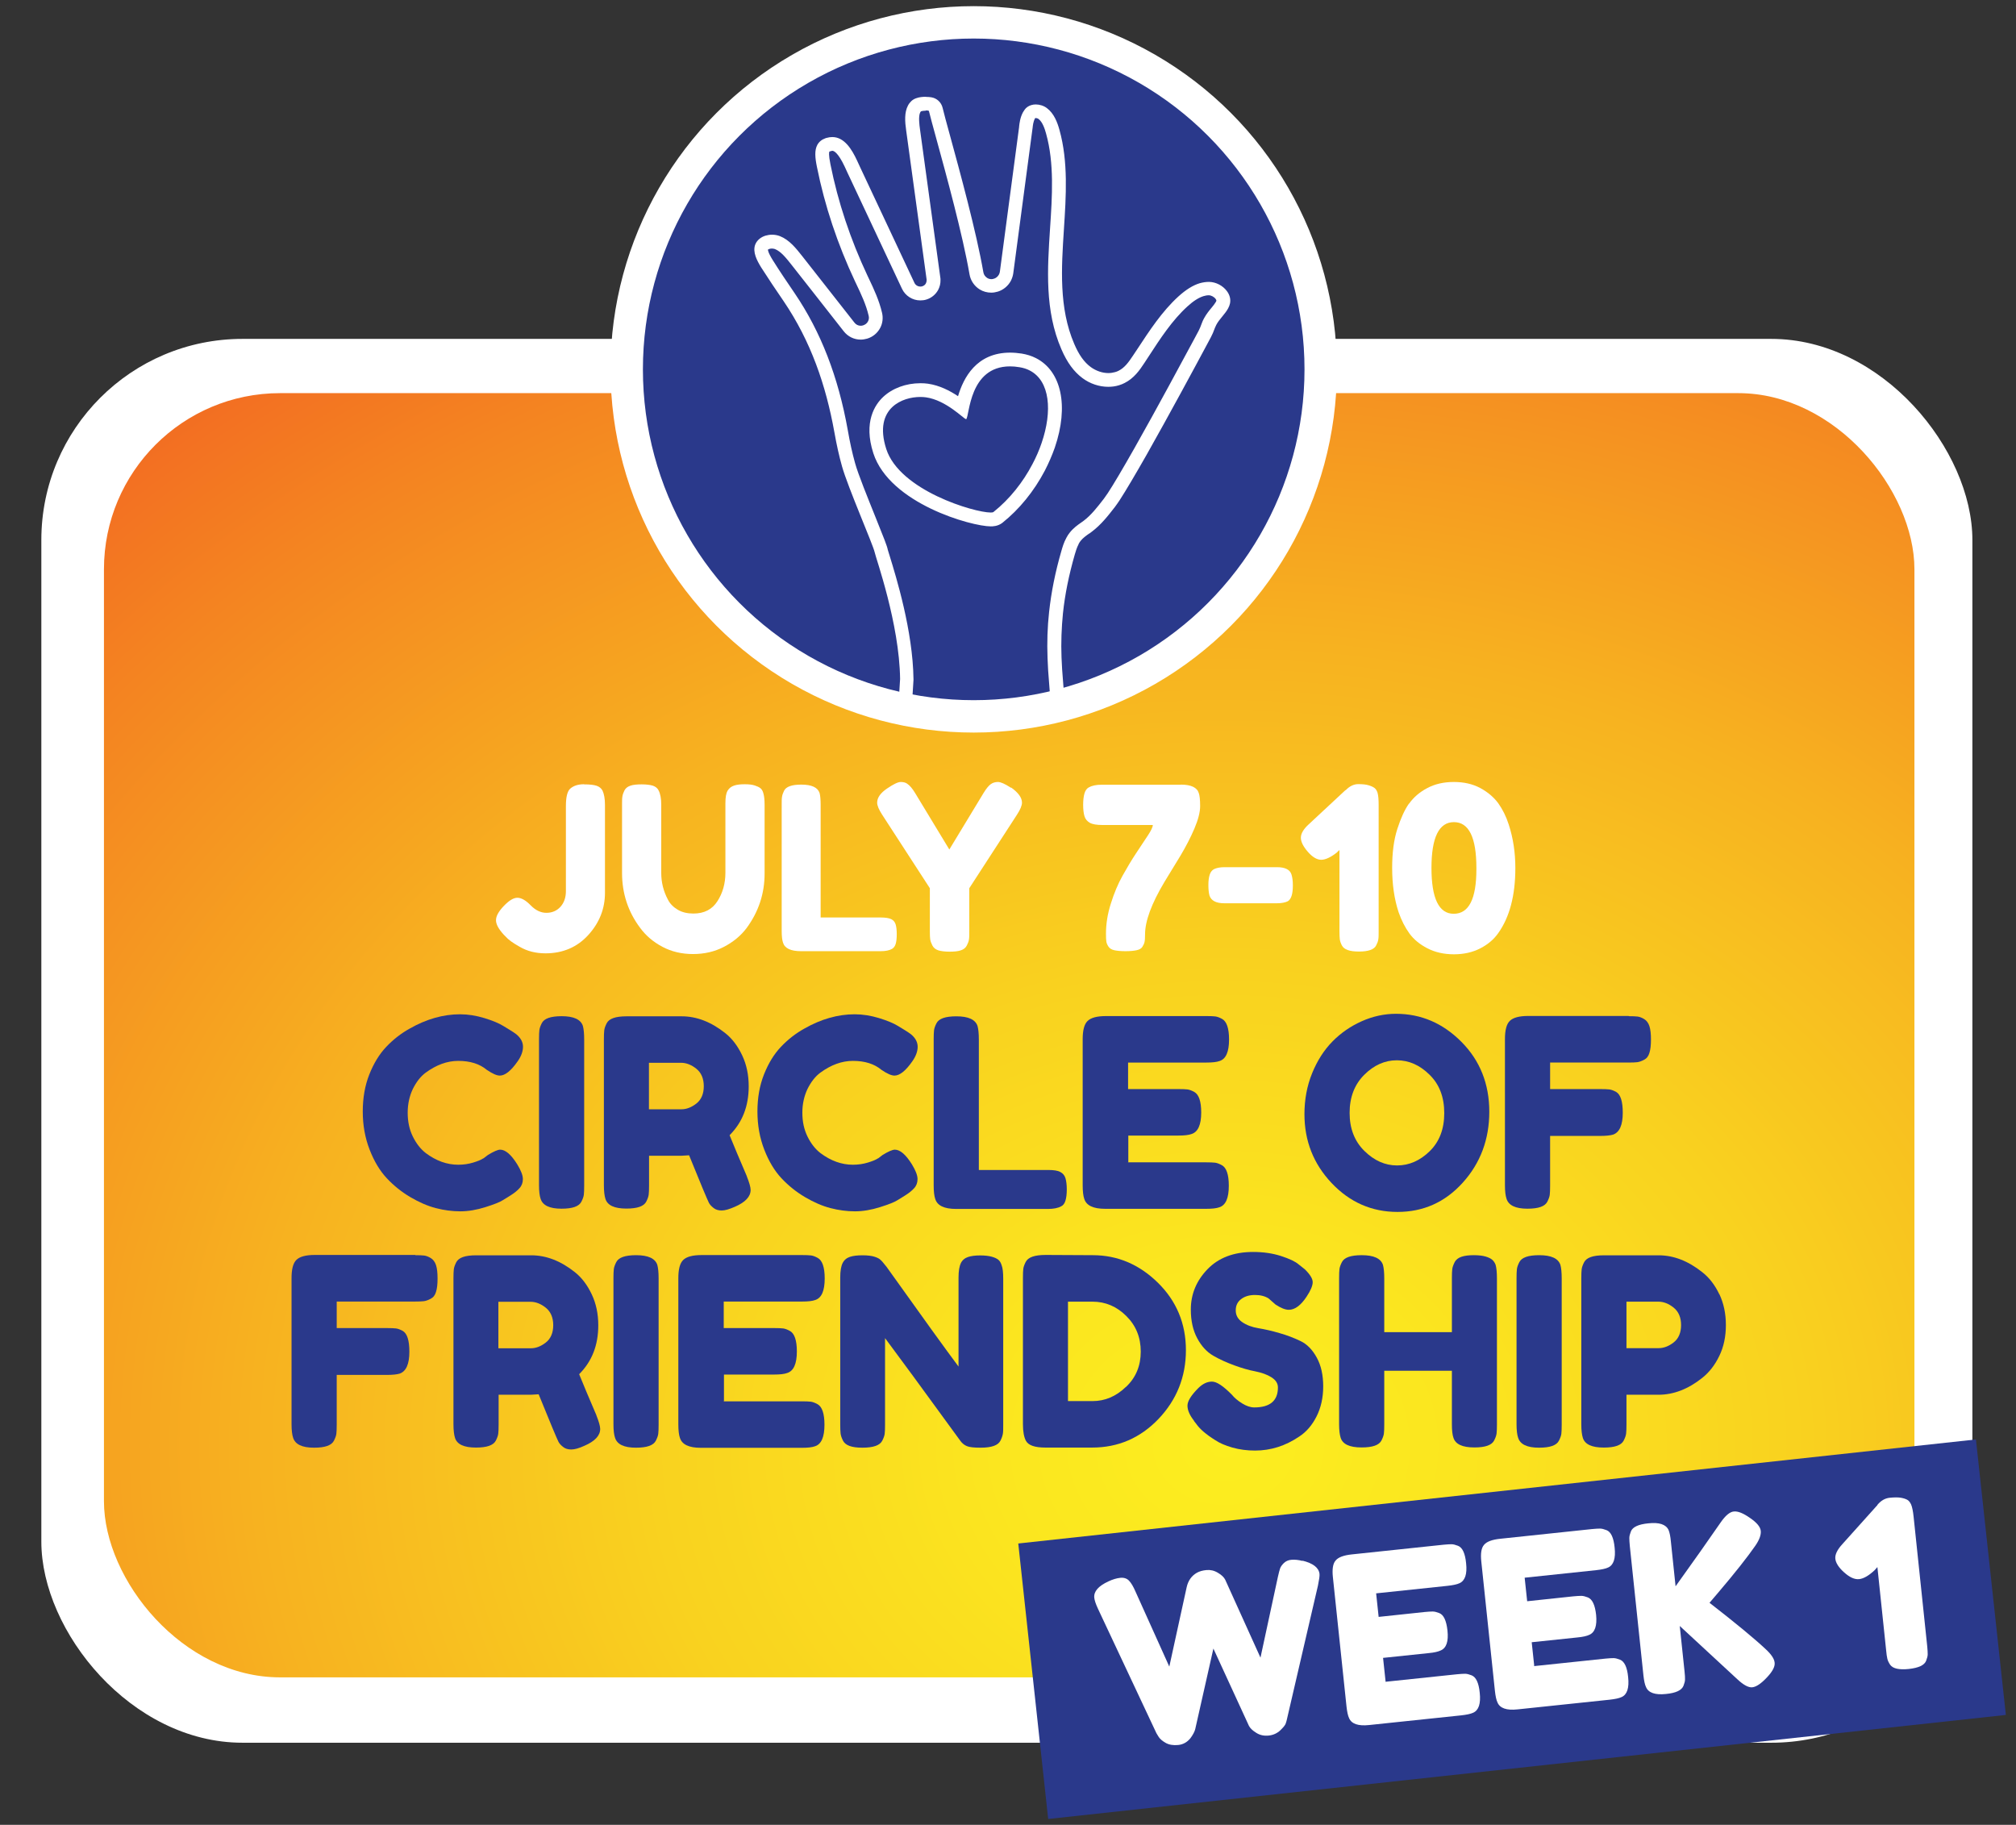
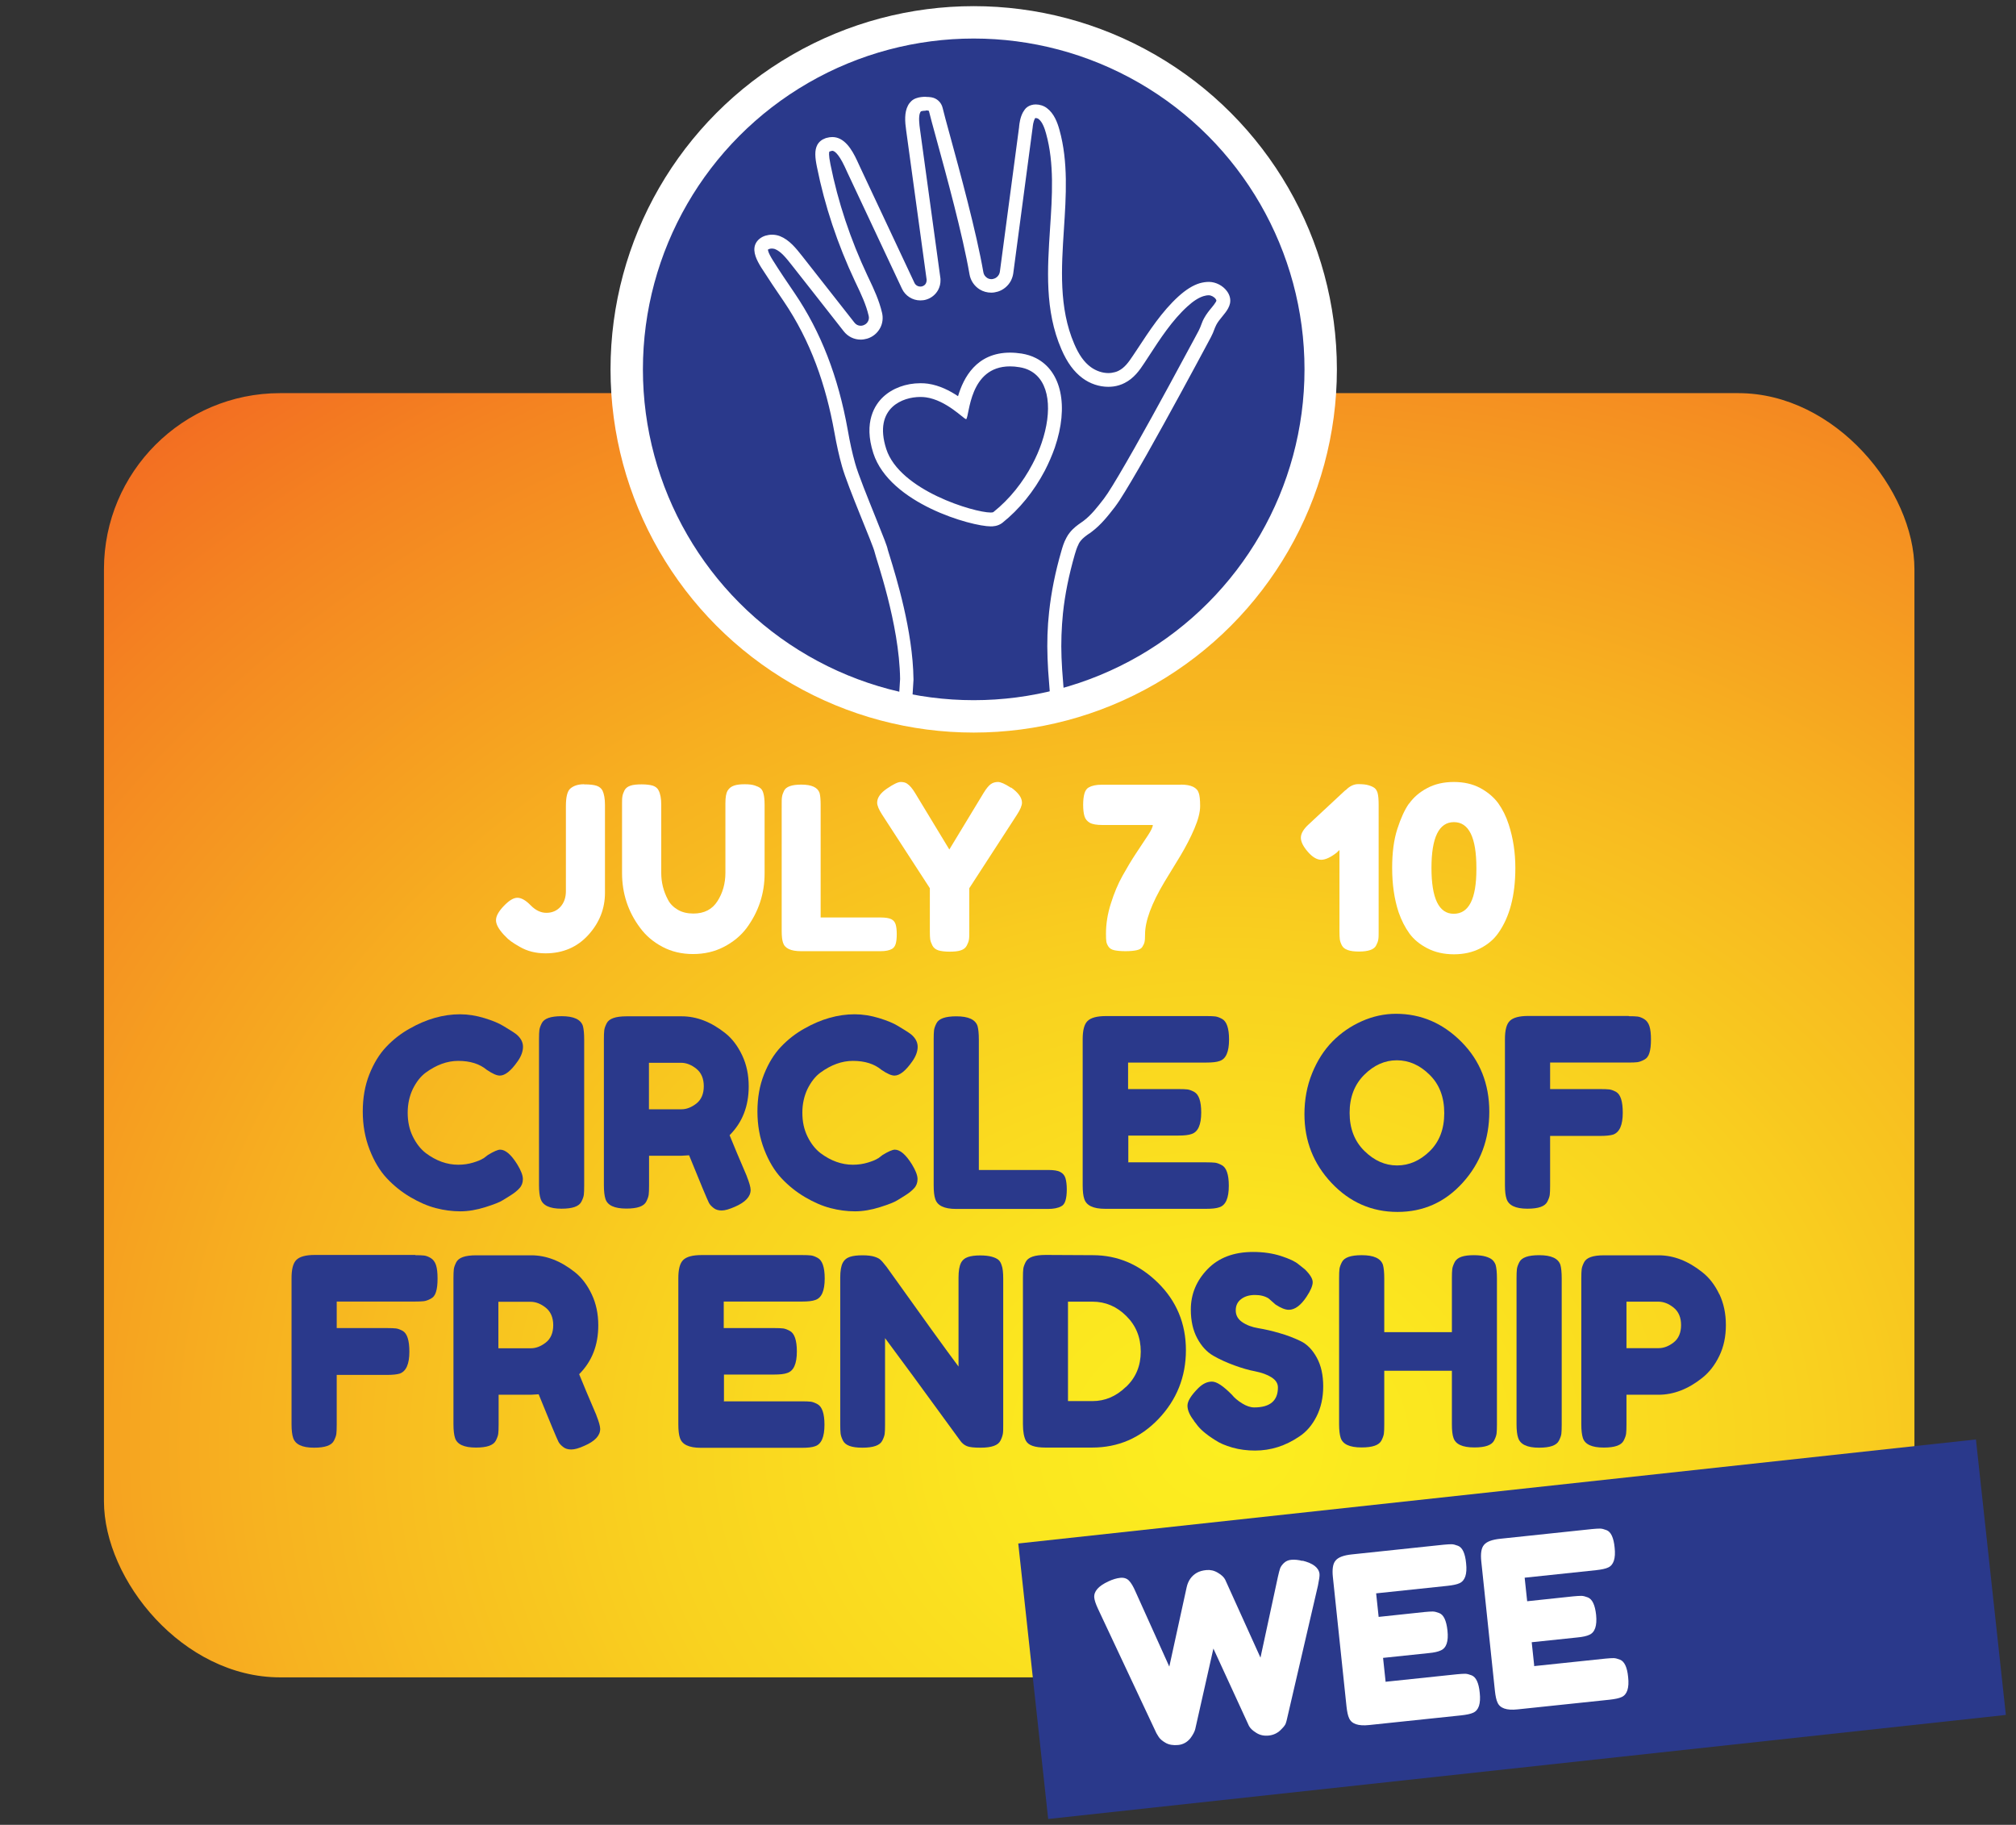
<svg xmlns="http://www.w3.org/2000/svg" id="a" viewBox="0 0 168.72 152.71">
  <rect x="0" y="0" width="168.72" height="152.71" fill="#333333" stroke="none" />
  <defs>
    <style>.d{fill:none;}.e{fill:url(#b);}.f{stroke:#fff;stroke-miterlimit:10;stroke-width:2.71px;}.f,.g{fill:#2a398b;}.h{fill:#fff;}.i{clip-path:url(#c);}</style>
    <radialGradient id="b" cx="547.29" cy="487.66" fx="547.29" fy="487.66" r="153.13" gradientTransform="translate(-502.72 -367.13) scale(1.04 .86)" gradientUnits="userSpaceOnUse">
      <stop offset="0" stop-color="#fcee1f" />
      <stop offset=".12" stop-color="#fbe61f" />
      <stop offset=".3" stop-color="#f9d21f" />
      <stop offset=".51" stop-color="#f7b220" />
      <stop offset=".75" stop-color="#f48421" />
      <stop offset="1" stop-color="#f04e23" />
    </radialGradient>
    <clipPath id="c">
      <circle class="d" cx="81.49" cy="30.91" r="29.04" />
    </clipPath>
  </defs>
-   <rect class="h" x="3.46" y="28.36" width="161.61" height="117.48" rx="16.83" ry="16.83" />
  <rect class="e" x="8.7" y="32.89" width="151.52" height="107.47" rx="14.74" ry="14.74" transform="translate(168.92 173.26) rotate(180)" />
  <path class="g" d="M40.46,96.94l.38-.29c.48-.29.82-.44,1.02-.44.44,0,.92.41,1.43,1.23.31.51.47.92.47,1.23s-.1.57-.29.77c-.19.21-.42.39-.67.55s-.5.32-.74.46c-.23.15-.71.34-1.44.57-.73.23-1.43.35-2.1.35s-1.36-.09-2.05-.27c-.69-.18-1.4-.49-2.13-.92-.73-.43-1.39-.96-1.97-1.58-.58-.62-1.06-1.42-1.44-2.4s-.57-2.04-.57-3.18.18-2.18.55-3.11.84-1.7,1.42-2.31c.58-.61,1.23-1.12,1.97-1.53,1.39-.79,2.8-1.19,4.2-1.19.67,0,1.35.11,2.04.32.69.21,1.21.43,1.57.65l.51.31c.26.16.46.29.6.4.37.31.55.66.55,1.04s-.15.8-.45,1.22c-.55.79-1.05,1.19-1.49,1.19-.26,0-.62-.16-1.09-.48-.6-.5-1.39-.75-2.39-.75-.92,0-1.83.33-2.73.99-.43.32-.78.78-1.07,1.36-.28.59-.43,1.25-.43,1.99s.14,1.4.43,1.99.65,1.05,1.09,1.39c.87.65,1.77.97,2.71.97.44,0,.86-.06,1.25-.18s.67-.23.84-.35Z" />
  <path class="g" d="M45.11,86.97c0-.34.01-.59.03-.76.02-.17.09-.36.2-.58.2-.4.75-.59,1.67-.59,1,0,1.59.27,1.77.81.07.25.11.63.11,1.14v12.23c0,.35-.01.61-.03.77s-.09.35-.2.57c-.2.4-.75.59-1.67.59-1,0-1.58-.28-1.75-.84-.08-.23-.13-.61-.13-1.12v-12.23Z" />
  <path class="g" d="M62.5,98.44c.21.53.32.91.32,1.14,0,.56-.44,1.03-1.32,1.41-.46.2-.82.31-1.1.31s-.51-.07-.68-.21c-.18-.14-.31-.28-.39-.43-.14-.28-.7-1.61-1.66-3.98l-.66.04h-2.69v2.49c0,.34-.01.59-.03.76-.02.17-.09.36-.2.58-.2.4-.75.59-1.67.59-1,0-1.58-.27-1.75-.81-.08-.25-.13-.63-.13-1.14v-12.21c0-.34.01-.59.03-.76.02-.17.09-.36.2-.58.2-.4.75-.59,1.67-.59h4.61c1.25,0,2.47.47,3.65,1.41.57.45,1.04,1.07,1.41,1.85s.55,1.64.55,2.6c0,1.66-.53,3.02-1.6,4.09.31.78.8,1.93,1.45,3.45ZM54.31,92.83h2.73c.41,0,.83-.16,1.24-.48.41-.32.62-.81.62-1.45s-.21-1.13-.62-1.46c-.41-.33-.84-.5-1.28-.5h-2.69v3.89Z" />
  <path class="g" d="M73.49,96.94l.38-.29c.48-.29.82-.44,1.02-.44.44,0,.92.41,1.43,1.23.31.51.47.92.47,1.23s-.1.57-.29.77c-.19.21-.42.39-.67.55s-.5.32-.74.46c-.23.15-.71.34-1.44.57-.73.23-1.43.35-2.1.35s-1.36-.09-2.05-.27c-.69-.18-1.4-.49-2.13-.92-.73-.43-1.39-.96-1.97-1.58-.58-.62-1.06-1.42-1.44-2.4s-.57-2.04-.57-3.18.18-2.18.55-3.11.84-1.7,1.42-2.31c.58-.61,1.23-1.12,1.97-1.53,1.39-.79,2.8-1.19,4.2-1.19.67,0,1.35.11,2.04.32.69.21,1.21.43,1.57.65l.51.31c.26.16.46.29.6.4.37.31.55.66.55,1.04s-.15.8-.45,1.22c-.55.79-1.05,1.19-1.49,1.19-.26,0-.62-.16-1.09-.48-.6-.5-1.39-.75-2.39-.75-.92,0-1.83.33-2.73.99-.43.32-.78.78-1.07,1.36-.28.59-.43,1.25-.43,1.99s.14,1.4.43,1.99.65,1.05,1.09,1.39c.87.65,1.77.97,2.71.97.44,0,.86-.06,1.25-.18s.67-.23.84-.35Z" />
  <path class="g" d="M81.92,97.91h5.8c.47,0,.81.05,1.02.17.21.11.36.28.43.52.07.24.11.55.11.94s-.04.7-.11.93c-.07.24-.19.4-.36.48-.27.15-.64.22-1.11.22h-7.68c-1,0-1.58-.28-1.75-.84-.08-.23-.13-.61-.13-1.12v-12.23c0-.34.01-.59.03-.76.02-.17.09-.36.2-.58.2-.4.75-.59,1.67-.59,1,0,1.59.27,1.77.81.07.25.11.63.11,1.14v10.91Z" />
  <path class="g" d="M94.38,97.27h6.57c.33,0,.57.01.74.03.16.02.35.09.57.21.38.21.58.78.58,1.72,0,1.03-.26,1.63-.79,1.8-.24.09-.61.13-1.11.13h-8.45c-1,0-1.58-.28-1.75-.84-.08-.23-.13-.61-.13-1.12v-12.23c0-.75.13-1.26.41-1.53s.78-.41,1.54-.41h8.41c.33,0,.57.01.74.03.16.02.35.09.57.21.38.21.58.78.58,1.72,0,1.03-.26,1.63-.79,1.8-.24.09-.61.13-1.11.13h-6.55v2.22h4.23c.33,0,.57.01.74.03.16.02.35.09.57.21.38.21.58.78.58,1.72,0,1.03-.27,1.63-.81,1.8-.24.09-.61.13-1.11.13h-4.18v2.22Z" />
  <path class="g" d="M116.83,84.84c2.11,0,3.93.79,5.48,2.35s2.33,3.52,2.33,5.84-.74,4.3-2.22,5.94c-1.48,1.64-3.3,2.45-5.46,2.45s-4-.81-5.52-2.42c-1.52-1.61-2.27-3.53-2.27-5.76,0-1.22.21-2.36.64-3.42s1-1.95,1.71-2.67c.71-.72,1.53-1.28,2.45-1.69.92-.41,1.88-.62,2.86-.62ZM112.95,93.13c0,1.31.41,2.37,1.23,3.18.82.81,1.73,1.22,2.74,1.22s1.92-.4,2.73-1.19c.81-.79,1.22-1.85,1.22-3.19s-.41-2.41-1.23-3.21c-.82-.81-1.73-1.21-2.74-1.21s-1.92.41-2.73,1.22c-.81.81-1.22,1.87-1.22,3.18Z" />
  <path class="g" d="M136.31,85.04c.33,0,.57.01.74.03.16.02.35.09.55.21s.35.32.44.59c.09.28.13.65.13,1.12s-.04.84-.13,1.12c-.08.28-.23.47-.45.58-.21.11-.4.18-.57.2-.16.02-.42.03-.76.03h-6.53v2.22h4.2c.34,0,.59.01.76.03.16.02.35.09.57.21.37.22.55.8.55,1.74,0,1.03-.27,1.64-.81,1.83-.23.07-.59.11-1.09.11h-4.18v4.16c0,.35-.01.61-.03.77s-.09.35-.2.57c-.2.4-.75.59-1.67.59-1,0-1.58-.28-1.75-.84-.08-.23-.13-.61-.13-1.12v-12.23c0-.75.13-1.26.41-1.53s.78-.41,1.54-.41h8.41Z" />
  <path class="g" d="M34.76,105.04c.33,0,.57.01.74.03.16.02.35.09.55.21s.35.32.44.59c.09.28.13.65.13,1.12s-.04.84-.13,1.12c-.08.28-.23.47-.45.58-.21.11-.4.18-.57.2-.16.02-.42.03-.76.03h-6.53v2.22h4.2c.34,0,.59.01.76.03.16.02.35.09.57.21.37.22.55.8.55,1.74,0,1.03-.27,1.64-.81,1.83-.23.07-.59.11-1.09.11h-4.18v4.16c0,.35-.01.61-.03.77s-.09.35-.2.57c-.2.4-.75.59-1.67.59-1,0-1.58-.28-1.75-.84-.08-.23-.13-.61-.13-1.12v-12.23c0-.75.13-1.26.41-1.53s.78-.41,1.54-.41h8.41Z" />
  <path class="g" d="M49.91,118.44c.21.53.32.91.32,1.14,0,.56-.44,1.03-1.32,1.41-.46.21-.82.31-1.1.31s-.51-.07-.68-.21c-.18-.14-.31-.28-.39-.43-.14-.28-.7-1.61-1.66-3.98l-.66.04h-2.69v2.49c0,.34-.01.59-.03.76-.02.17-.09.36-.2.58-.2.4-.75.59-1.67.59-1,0-1.58-.27-1.75-.81-.08-.25-.13-.63-.13-1.14v-12.21c0-.34.01-.59.03-.76.02-.17.09-.36.2-.58.2-.4.75-.59,1.67-.59h4.61c1.25,0,2.47.47,3.65,1.41.57.45,1.04,1.07,1.41,1.85s.55,1.64.55,2.6c0,1.66-.53,3.02-1.6,4.09.31.78.8,1.93,1.45,3.45ZM41.71,112.83h2.73c.41,0,.83-.16,1.24-.48.41-.32.62-.81.62-1.45s-.21-1.13-.62-1.46c-.41-.33-.84-.5-1.28-.5h-2.69v3.89Z" />
-   <path class="g" d="M51.34,106.97c0-.34.01-.59.03-.76.02-.17.09-.36.2-.58.2-.4.75-.59,1.67-.59,1,0,1.59.27,1.77.81.07.25.11.63.11,1.14v12.23c0,.35-.01.61-.03.77s-.09.35-.2.57c-.2.4-.75.59-1.67.59-1,0-1.58-.28-1.75-.84-.08-.23-.13-.61-.13-1.12v-12.23Z" />
  <path class="g" d="M60.54,117.27h6.57c.33,0,.57.01.74.03.16.02.35.09.57.21.38.21.58.78.58,1.72,0,1.03-.26,1.63-.79,1.8-.24.09-.61.13-1.11.13h-8.45c-1,0-1.58-.28-1.75-.84-.08-.23-.13-.61-.13-1.12v-12.23c0-.75.13-1.26.41-1.53s.78-.41,1.54-.41h8.41c.33,0,.57.01.74.03.16.02.35.09.57.21.38.21.58.78.58,1.72,0,1.03-.26,1.63-.79,1.8-.24.09-.61.13-1.11.13h-6.55v2.22h4.23c.33,0,.57.01.74.03.16.02.35.09.57.21.38.21.58.78.58,1.72,0,1.03-.27,1.63-.81,1.8-.24.09-.61.13-1.11.13h-4.18v2.22Z" />
  <path class="g" d="M80.41,105.71c.13-.26.34-.43.61-.52.27-.09.61-.13,1.01-.13s.73.04.98.11.43.16.55.26c.12.1.21.26.27.46.09.23.13.61.13,1.12v12.21c0,.35,0,.61-.03.77s-.09.35-.2.57c-.2.4-.75.59-1.66.59-.56,0-.94-.04-1.15-.13-.21-.09-.39-.23-.53-.42-3.2-4.4-5.31-7.27-6.32-8.62v7.24c0,.35-.01.61-.03.77s-.09.35-.2.57c-.2.4-.75.59-1.67.59s-1.42-.2-1.62-.59c-.11-.22-.18-.42-.2-.59-.02-.18-.03-.43-.03-.77v-12.28c0-.56.07-.96.2-1.22.13-.26.34-.43.61-.52.27-.09.62-.13,1.05-.13s.76.04,1.01.12c.25.08.42.17.52.28.06.04.22.23.49.57,3,4.21,5.01,6.99,6.02,8.34v-7.44c0-.56.07-.96.2-1.22Z" />
  <path class="g" d="M87.51,105.02l3.95.02c2.06,0,3.88.77,5.44,2.3,1.56,1.53,2.35,3.42,2.35,5.65s-.77,4.15-2.29,5.75c-1.53,1.6-3.38,2.4-5.56,2.4h-3.91c-.87,0-1.41-.18-1.62-.55-.17-.31-.26-.78-.26-1.41v-12.23c0-.35.01-.61.03-.77.02-.16.09-.35.2-.57.2-.4.75-.59,1.67-.59ZM94.23,116.07c.83-.78,1.24-1.77,1.24-2.96s-.4-2.18-1.21-2.98c-.8-.8-1.75-1.2-2.83-1.2h-2.05v8.32h2.07c1.02,0,1.95-.39,2.77-1.18Z" />
  <path class="g" d="M99.93,118.9c-.37-.47-.55-.89-.55-1.27s.31-.87.92-1.48c.36-.35.73-.53,1.13-.53s.95.37,1.67,1.1c.2.25.48.49.85.72.37.23.71.34,1.02.34,1.32,0,1.98-.56,1.98-1.67,0-.34-.18-.62-.54-.85-.36-.23-.82-.39-1.36-.5-.54-.1-1.12-.27-1.75-.5-.63-.23-1.21-.49-1.75-.8-.54-.31-.99-.79-1.35-1.46-.36-.67-.54-1.47-.54-2.41,0-1.29.47-2.42,1.4-3.38.93-.96,2.2-1.44,3.81-1.44.85,0,1.63.11,2.34.34s1.19.46,1.46.69l.53.42c.44.43.66.79.66,1.08s-.17.7-.51,1.21c-.48.73-.98,1.1-1.49,1.1-.3,0-.67-.15-1.11-.44-.04-.03-.12-.1-.25-.22s-.23-.21-.33-.29c-.3-.19-.68-.29-1.14-.29s-.85.11-1.15.34c-.31.23-.46.54-.46.95s.18.73.54.98c.36.25.81.42,1.35.51s1.13.22,1.77.41c.64.18,1.23.41,1.77.67.54.26.99.72,1.35,1.38.36.65.54,1.46.54,2.41s-.19,1.79-.56,2.52c-.37.73-.85,1.29-1.45,1.68-1.15.78-2.38,1.17-3.69,1.17-.67,0-1.3-.08-1.9-.25-.6-.17-1.08-.38-1.45-.63-.75-.47-1.28-.92-1.58-1.36l-.19-.24Z" />
  <path class="g" d="M121.74,105.63c.11-.22.31-.37.58-.46s.61-.13,1.02-.13.74.04.98.11.43.16.55.26.23.25.3.44c.07.25.11.63.11,1.14v12.21c0,.34-.01.59-.03.76-.02.17-.09.36-.2.58-.2.4-.75.59-1.66.59-1,0-1.58-.27-1.75-.81-.09-.25-.13-.63-.13-1.14v-4.47h-5.66v4.49c0,.34-.01.59-.03.76-.02.17-.09.36-.2.58-.2.4-.75.59-1.67.59-1,0-1.58-.27-1.75-.81-.08-.25-.13-.63-.13-1.14v-12.21c0-.34.01-.59.03-.76.02-.17.09-.36.2-.58.2-.4.75-.59,1.67-.59,1,0,1.59.27,1.77.81.07.25.11.63.11,1.14v4.49h5.66v-4.51c0-.34.01-.59.03-.76.02-.17.09-.36.2-.58Z" />
  <path class="g" d="M126.92,106.97c0-.34.01-.59.03-.76.02-.17.09-.36.2-.58.2-.4.75-.59,1.67-.59,1,0,1.59.27,1.77.81.07.25.11.63.11,1.14v12.23c0,.35-.01.61-.03.77s-.09.35-.2.57c-.2.4-.75.59-1.67.59-1,0-1.58-.28-1.75-.84-.08-.23-.13-.61-.13-1.12v-12.23Z" />
  <path class="g" d="M143.89,108.29c.37.78.55,1.64.55,2.6s-.18,1.82-.55,2.58c-.37.77-.85,1.38-1.43,1.84-1.18.94-2.4,1.41-3.67,1.41h-2.67v2.49c0,.34-.01.59-.03.76-.02.17-.09.36-.2.58-.2.4-.75.59-1.67.59-1,0-1.58-.27-1.75-.81-.08-.25-.13-.63-.13-1.14v-12.21c0-.34.01-.59.03-.76.02-.17.09-.36.2-.58.2-.4.75-.59,1.67-.59h4.57c1.25,0,2.47.47,3.65,1.41.58.45,1.06,1.07,1.43,1.85ZM140.07,112.34c.41-.32.62-.81.62-1.45s-.21-1.13-.62-1.46c-.41-.33-.84-.5-1.28-.5h-2.67v3.89h2.69c.43,0,.85-.16,1.26-.48Z" />
  <path class="h" d="M48.88,65.64c.48,0,.83.04,1.06.12.23.08.39.22.49.41.13.29.2.68.2,1.18v7.37c0,1.33-.47,2.51-1.4,3.53s-2.13,1.53-3.58,1.53c-.81,0-1.53-.18-2.16-.55-.57-.32-.96-.6-1.18-.86l-.15-.15c-.43-.47-.65-.87-.65-1.21s.21-.73.65-1.19.81-.69,1.14-.69.7.21,1.11.63c.41.42.85.63,1.32.63s.87-.17,1.17-.5.46-.77.46-1.31v-7.12c0-.76.12-1.25.37-1.47.28-.24.66-.36,1.14-.36Z" />
  <path class="h" d="M60.9,66.16c.12-.2.3-.34.54-.42s.53-.11.88-.11.63.03.84.1.37.14.48.23c.11.09.19.22.24.4.07.22.11.55.11.99v5.75c0,1.68-.5,3.2-1.51,4.57-.49.65-1.13,1.17-1.9,1.57s-1.63.6-2.58.6-1.8-.2-2.57-.61c-.77-.41-1.39-.94-1.87-1.6-1-1.34-1.5-2.87-1.5-4.57v-5.73c0-.3,0-.53.03-.68.02-.15.08-.31.17-.5.1-.19.26-.32.5-.4.23-.08.55-.11.94-.11s.71.04.94.11c.23.08.39.21.48.4.15.29.22.69.22,1.2v5.71c0,.77.18,1.51.55,2.21.18.36.46.64.83.86.37.22.81.32,1.31.32.9,0,1.57-.34,2.01-1.03.44-.68.67-1.48.67-2.38v-5.82c0-.5.06-.84.18-1.05Z" />
  <path class="h" d="M68.68,76.78h5.02c.41,0,.7.05.89.14.18.09.31.24.37.45s.09.47.09.81-.03.61-.09.81c-.06.2-.17.34-.31.42-.23.13-.55.19-.96.19h-6.65c-.86,0-1.37-.24-1.51-.72-.07-.2-.11-.53-.11-.97v-10.58c0-.29,0-.51.03-.66.02-.15.08-.31.17-.5.17-.34.65-.51,1.44-.51.86,0,1.37.23,1.53.7.06.22.09.55.09.99v9.44Z" />
  <path class="h" d="M84.63,65.91c.6.43.9.85.9,1.26,0,.24-.14.58-.42,1.01l-3.99,6.15v3.64c0,.29,0,.51-.03.66-.02.15-.08.31-.18.5s-.26.32-.5.4c-.23.08-.55.11-.94.11s-.71-.04-.94-.11c-.23-.08-.4-.21-.5-.41-.1-.2-.16-.37-.18-.51s-.03-.37-.03-.68v-3.6l-3.99-6.15c-.28-.43-.42-.77-.42-1.01,0-.41.27-.8.81-1.17.54-.37.93-.56,1.16-.56s.42.05.55.15c.21.14.43.4.66.78l2.86,4.72,2.86-4.72c.23-.38.44-.63.61-.75.17-.12.37-.18.6-.18s.59.16,1.08.48Z" />
  <path class="h" d="M98.82,65.66c.86,0,1.37.24,1.51.72.07.2.11.56.11,1.07s-.16,1.14-.48,1.89c-.32.75-.71,1.5-1.15,2.24-.45.74-.9,1.48-1.36,2.23-1.08,1.81-1.62,3.27-1.62,4.38,0,.28-.01.49-.04.62-.02.13-.09.27-.18.42s-.26.24-.49.29-.54.08-.93.08-.7-.03-.93-.08c-.23-.05-.39-.15-.49-.3-.1-.15-.16-.29-.18-.43-.02-.13-.03-.35-.03-.64,0-.83.13-1.67.41-2.54.27-.87.6-1.65.98-2.33.38-.68.76-1.32,1.14-1.89.38-.58.71-1.07.98-1.48.27-.41.41-.7.41-.87h-4.21c-.49,0-.85-.06-1.07-.19s-.37-.31-.44-.55-.11-.56-.11-.95.04-.71.11-.95.19-.41.35-.5c.26-.15.62-.23,1.07-.23h6.65Z" />
-   <path class="h" d="M106.85,75.59h-4.39c-.69,0-1.1-.22-1.24-.65-.06-.23-.09-.52-.09-.88s.04-.64.11-.86.19-.37.35-.46c.22-.11.52-.17.89-.17h4.39c.69,0,1.1.21,1.22.63.07.23.11.52.11.88s-.03.64-.1.87c-.07.22-.17.38-.32.47-.22.11-.53.17-.92.17Z" />
  <path class="h" d="M112.63,66.12c.32-.33.67-.5,1.04-.5s.67.03.88.1c.21.06.37.14.48.22.11.08.2.22.26.41.06.22.09.55.09,1.01v10.6c0,.29,0,.51-.03.66-.02.15-.08.31-.18.5-.17.34-.65.51-1.44.51s-1.24-.17-1.42-.5c-.1-.19-.16-.36-.18-.52-.02-.16-.03-.39-.03-.69v-6.79l-.24.23c-.5.39-.94.59-1.29.59s-.73-.22-1.12-.67-.58-.84-.58-1.18.22-.72.66-1.12l3.03-2.82.05-.04Z" />
  <path class="h" d="M117.93,67.25c.36-.51.86-.95,1.5-1.29.65-.35,1.39-.52,2.24-.52s1.59.17,2.22.51c.63.34,1.13.77,1.5,1.27.36.51.66,1.1.88,1.79.37,1.14.55,2.35.55,3.63,0,2.3-.48,4.12-1.44,5.46-.36.51-.85.93-1.49,1.26s-1.37.5-2.21.5-1.58-.17-2.22-.5-1.15-.75-1.51-1.25c-.36-.5-.66-1.08-.9-1.77-.36-1.09-.54-2.33-.54-3.71,0-1.27.14-2.35.43-3.25s.61-1.61.97-2.12ZM121.66,76.47c1.27,0,1.9-1.24,1.9-3.73v-.11c0-2.55-.63-3.83-1.88-3.83s-1.88,1.28-1.88,3.83.62,3.84,1.86,3.84Z" />
  <rect class="g" x="86.23" y="124.75" width="80.62" height="23.19" transform="translate(-13.98 14.46) rotate(-6.2)" />
  <path class="h" d="M108.99,130.6c.9.22,1.38.59,1.44,1.11.02.17-.03.49-.13.98l-2.6,11.2c-.02.09-.05.21-.1.35-.05.14-.21.33-.46.57-.26.24-.58.39-.96.43-.38.04-.73-.03-1.03-.22-.3-.18-.51-.38-.62-.58l-2.98-6.48c-.99,4.41-1.5,6.66-1.52,6.74-.02.08-.06.2-.14.35-.08.15-.17.29-.27.42-.27.33-.61.52-1.02.56-.42.04-.77-.02-1.05-.18s-.49-.34-.6-.53l-.17-.28-4.89-10.41c-.19-.41-.29-.72-.31-.93-.05-.52.34-.97,1.18-1.36.36-.17.7-.27,1-.3.3-.03.55.05.73.24.18.19.36.49.54.91l2.83,6.28,1.45-6.63c.12-.56.42-.98.87-1.23.2-.11.46-.19.79-.22.33-.03.65.04.96.23.31.18.51.38.61.58l2.95,6.52,1.46-6.77c.07-.31.13-.54.18-.69s.16-.3.32-.46c.16-.15.37-.25.63-.27s.57,0,.94.1Z" />
  <path class="h" d="M115.95,140.74l6-.63c.3-.03.52-.04.67-.04s.33.05.54.13c.37.15.6.63.68,1.46.1.91-.09,1.47-.55,1.67-.21.1-.55.17-1,.22l-7.71.81c-.91.1-1.47-.1-1.67-.57-.1-.2-.17-.53-.22-.98l-1.14-10.83c-.07-.66,0-1.13.23-1.39.22-.27.68-.44,1.36-.51l7.67-.81c.3-.03.52-.04.67-.04s.33.05.54.13c.37.14.6.63.68,1.46.1.91-.09,1.46-.55,1.67-.21.1-.55.17-1,.22l-5.98.63.21,1.97,3.86-.41c.3-.03.52-.04.67-.04.15,0,.33.05.54.13.37.14.6.63.69,1.46.1.91-.09,1.47-.57,1.67-.21.1-.55.18-1,.22l-3.82.4.21,1.97Z" />
  <path class="h" d="M128.37,139.43l6-.63c.3-.03.52-.04.67-.04.15,0,.33.05.54.13.37.15.6.63.68,1.46.1.91-.09,1.47-.55,1.67-.21.1-.55.17-1,.22l-7.71.81c-.91.1-1.47-.1-1.67-.57-.1-.2-.17-.53-.22-.98l-1.14-10.83c-.07-.66,0-1.13.23-1.39.22-.27.68-.44,1.37-.51l7.67-.81c.3-.03.52-.04.67-.04.15,0,.33.05.54.13.37.14.6.63.68,1.46.1.91-.09,1.47-.55,1.67-.21.1-.55.17-1,.22l-5.98.63.21,1.97,3.86-.41c.3-.03.52-.04.68-.04.15,0,.33.05.54.13.37.15.6.63.69,1.46.09.91-.1,1.47-.57,1.67-.21.1-.55.18-1,.22l-3.82.4.21,1.97Z" />
-   <path class="h" d="M143.07,134.13c2.19,1.7,3.75,2.99,4.68,3.86.48.44.74.82.77,1.15.04.33-.18.75-.66,1.25-.47.5-.87.77-1.2.81-.33.04-.76-.2-1.28-.69l-4.8-4.44.4,3.8c.03.31.05.54.04.68,0,.15-.05.32-.13.53-.15.37-.63.6-1.46.68-.91.1-1.47-.1-1.67-.57-.1-.2-.17-.53-.22-.98l-1.14-10.83c-.03-.3-.04-.52-.04-.68,0-.15.05-.33.13-.54.14-.37.63-.6,1.46-.68.91-.1,1.47.09,1.69.55.09.21.16.55.2,1l.39,3.72c1.56-2.17,2.81-3.95,3.77-5.34.4-.58.77-.89,1.1-.92.34-.04.79.14,1.36.54.57.39.87.75.9,1.09.03.33-.12.75-.46,1.24-.66.95-1.7,2.27-3.13,3.95l-.7.82Z" />
-   <path class="h" d="M157.1,125.96c.3-.37.65-.58,1.05-.62.4-.04.71-.04.94,0s.4.1.53.17.23.2.32.39c.09.21.16.55.21,1.02l1.14,10.85c.03.3.04.52.04.67,0,.15-.05.33-.13.54-.14.37-.63.6-1.46.69-.8.08-1.32-.03-1.55-.35-.12-.18-.21-.36-.24-.52-.04-.16-.07-.4-.1-.71l-.73-6.95-.23.26c-.49.46-.92.71-1.3.75-.38.04-.79-.15-1.25-.56-.46-.41-.7-.79-.74-1.14-.04-.35.16-.76.58-1.22l2.89-3.22.05-.04Z" />
  <circle class="f" cx="81.49" cy="30.91" r="29.04" />
  <g class="i">
    <path class="h" d="M77.48,9.24c.08,0,.17,0,.26.04.1.42.31,1.19.62,2.32.83,3.02,2.21,8.06,2.78,11.36.09.52.4.98.85,1.26.29.18.63.27.97.27.18,0,.36-.03.56-.09.45-.14.85-.47,1.08-.9.1-.2.17-.41.2-.62l1.6-12.04s.01-.09.02-.14c.02-.19.05-.51.19-.77,0-.02.02-.03.03-.05,0,0,.02,0,.03,0,.09,0,.19.03.25.08.33.25.52.82.63,1.23.69,2.47.51,5.24.33,7.92-.22,3.38-.46,6.87.95,10.12.48,1.11,1.04,1.87,1.76,2.41.63.47,1.4.73,2.16.73.31,0,.61-.04.9-.13.16-.05.32-.11.47-.19.77-.39,1.24-1.04,1.65-1.67l.36-.55c.97-1.49,1.97-3.03,3.25-4.19.49-.45.95-.74,1.35-.86.14-.04.28-.07.43-.07h0c.21,0,.46.14.58.31.05.07.06.12.06.13,0,.03-.02.06-.04.11-.08.14-.22.32-.37.5-.21.25-.44.54-.63.89-.07.13-.13.26-.18.4-.1.28-.18.47-.27.64l-.38.71c-.88,1.63-3.11,5.79-4.98,9.09-1.01,1.78-1.76,3.05-2.24,3.78-.13.19-.24.35-.33.47-.55.71-1.07,1.38-1.7,1.85l-.21.15c-.29.2-.64.45-.94.83-.1.12-.19.26-.27.41h0s-.02.04-.02.04c-.21.38-.32.77-.41,1.08-.52,1.79-.85,3.46-1.03,5.11-.14,1.27-.18,2.54-.13,3.87.01.34.03.68.05,1.03l1.13,14.79,1.64,21.42.95,12.48h-16.95l1.68-43.3.02-.57v-.06s.02-.06.02-.06v-.06s.24-3.84.24-3.84v-.04s0-.04,0-.04c-.05-4.03-1.46-8.58-1.99-10.3-.08-.27-.14-.45-.16-.52-.06-.33-.32-.96-1.02-2.71-.65-1.62-1.47-3.63-1.72-4.55-.23-.82-.43-1.72-.61-2.76-.8-4.47-2.25-8.21-4.43-11.43-.62-.91-1.26-1.85-1.84-2.78-.44-.7-.41-.89-.41-.89,0,0,0,0,0,0,0,0,.05-.04.12-.06.06-.02.14-.03.21-.03.09,0,.18.02.25.04.51.2.94.75,1.37,1.29l1.88,2.39,2.51,3.2c.35.45.87.7,1.42.7.18,0,.36-.03.54-.08.47-.14.86-.46,1.09-.89.21-.39.26-.84.16-1.27-.24-1.03-.68-1.98-1.12-2.9l-.1-.21c-1.43-3.04-2.47-6.17-3.1-9.32-.17-.83-.11-1.03-.09-1.06,0,0,.02-.01.06-.03h.04c.06-.03.11-.04.15-.04.12,0,.47.13,1.03,1.32l.23.5,4.57,9.73c.28.59.88.97,1.53.97.17,0,.34-.02.5-.07.43-.13.78-.42.99-.8.14-.26.21-.55.2-.85,0-.06,0-.12-.01-.16l-1.71-12.47c-.04-.29-.15-1.07.03-1.4.02-.03.03-.05.07-.08.07-.02.22-.05.41-.05M80.17,33.15c-.67-.45-1.54-.9-2.51-1.04-.2-.03-.41-.04-.63-.04-1.21,0-2.34.42-3.12,1.15-.67.63-1.67,2.08-.82,4.71,1.37,4.22,8.22,6.12,9.83,6.12.14,0,.58,0,.96-.29,1.42-1.13,2.65-2.64,3.56-4.37.33-.64.61-1.29.84-1.94,1.18-3.46.56-6.39-1.58-7.48-.37-.19-.77-.31-1.19-.38-.33-.05-.66-.08-.97-.08-2.84,0-3.91,2.13-4.36,3.64M77.48,8.1c-.27,0-.54.03-.74.1-.18.05-.34.14-.47.26-.11.11-.21.23-.28.37-.31.58-.26,1.35-.15,2.1l1.71,12.47s0,.04,0,.05c0,.09-.02.18-.06.26-.06.12-.17.21-.31.25-.05.02-.11.02-.16.02-.21,0-.4-.12-.49-.31-1.52-3.24-3.05-6.48-4.57-9.73l-.23-.5c-.44-.95-1.07-1.97-2.07-1.97-.15,0-.31.02-.48.07-.03,0-.06.02-.1.03-.31.11-.54.3-.68.56-.24.45-.19,1.06-.03,1.84.65,3.24,1.72,6.46,3.19,9.58l.1.21c.41.86.83,1.75,1.04,2.67.04.16.02.33-.06.47-.08.16-.23.27-.41.33-.07.02-.14.03-.2.03-.2,0-.39-.09-.52-.26-1.46-1.86-2.93-3.73-4.39-5.59-.5-.63-1.06-1.34-1.85-1.65-.21-.08-.43-.12-.66-.12-.18,0-.37.03-.54.08-.36.11-.64.33-.8.61-.03.05-.05.1-.07.15-.22.62.14,1.31.51,1.91.6.94,1.24,1.89,1.87,2.81,2.28,3.36,3.54,7.03,4.25,10.97.19,1.07.4,2.01.64,2.86.48,1.72,2.61,6.59,2.73,7.18.1.5,2.07,5.97,2.13,10.61l-.24,3.84-.14.81.09-.03-1.72,44.5h19.39l-1.05-13.72-1.64-21.42-1.13-14.79c-.02-.33-.04-.66-.05-.98-.05-1.26,0-2.49.12-3.71.17-1.61.5-3.21.99-4.92.08-.27.17-.58.32-.86,0,0,0-.01,0-.02.05-.1.11-.18.17-.26.2-.25.46-.43.71-.61h.02c.07-.06.14-.11.21-.16.76-.57,1.36-1.33,1.93-2.07.1-.13.23-.32.38-.54.54-.83,1.37-2.24,2.28-3.84,1.86-3.29,4.08-7.41,4.99-9.11.13-.24.25-.47.38-.71.12-.22.22-.46.34-.79.03-.08.07-.16.11-.24.13-.25.31-.47.5-.7.18-.22.36-.44.49-.68.08-.15.13-.28.16-.42.07-.35-.02-.71-.26-1.03-.34-.46-.92-.76-1.48-.77-.01,0-.03,0-.04,0-.24,0-.5.04-.75.11-.57.17-1.16.54-1.79,1.11-1.38,1.26-2.42,2.86-3.44,4.41-.12.18-.24.36-.36.54-.36.54-.69,1.01-1.21,1.27-.09.05-.19.08-.29.11-.18.05-.37.08-.56.08-.5,0-1.03-.18-1.47-.5-.56-.41-1-1.03-1.39-1.95-1.29-3-1.07-6.35-.86-9.59.18-2.77.37-5.64-.37-8.3-.17-.62-.45-1.38-1.05-1.83-.26-.2-.61-.31-.94-.31-.13,0-.27.02-.39.06-.22.07-.41.2-.53.37-.05.07-.1.15-.15.23-.24.45-.29.93-.32,1.19,0,.04,0,.08-.01.11-.53,4.01-1.07,8.03-1.6,12.04-.01.08-.04.16-.08.24-.09.16-.23.28-.4.34h-.02c-.07.03-.13.04-.2.04-.13,0-.25-.03-.36-.1-.17-.11-.29-.28-.32-.47-.58-3.35-1.97-8.44-2.8-11.47-.29-1.05-.51-1.87-.61-2.29-.11-.47-.49-.82-.96-.89-.13-.02-.27-.03-.41-.03h0ZM80.85,35.08s0,0,.01,0c.29-.27.23-4.42,3.67-4.42.24,0,.51.02.79.07.32.05.6.14.85.27,1.71.87,1.92,3.41,1,6.08-.2.59-.46,1.19-.77,1.77-.78,1.49-1.89,2.91-3.26,4-.04.03-.12.04-.24.04-1.36,0-7.61-1.84-8.73-5.32-.56-1.74-.19-2.85.51-3.51.65-.61,1.58-.84,2.34-.84.17,0,.32.01.47.03,1.71.24,3.18,1.82,3.35,1.82h0Z" />
  </g>
</svg>